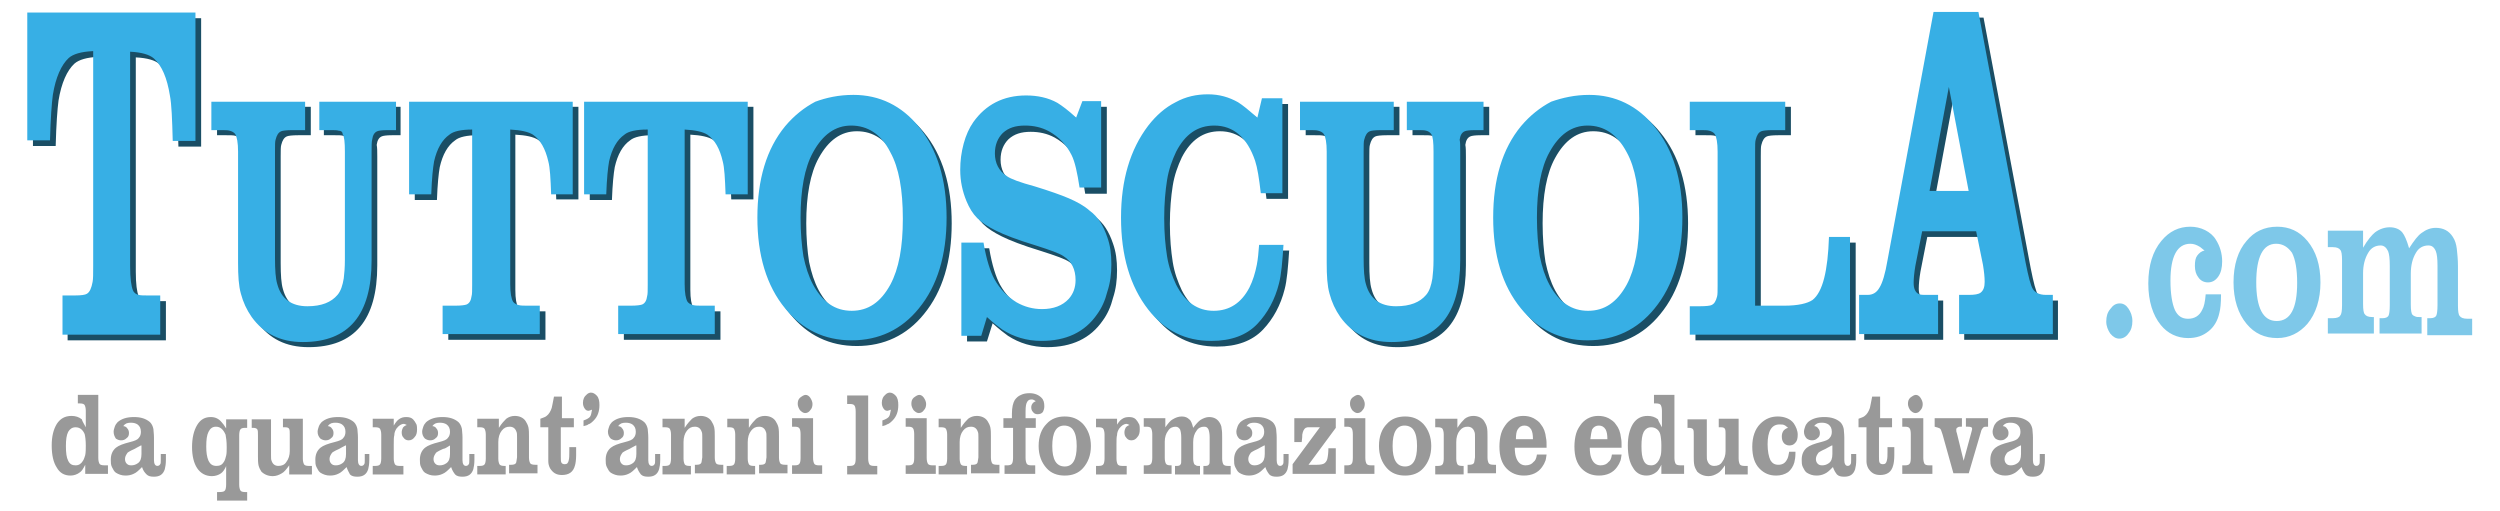
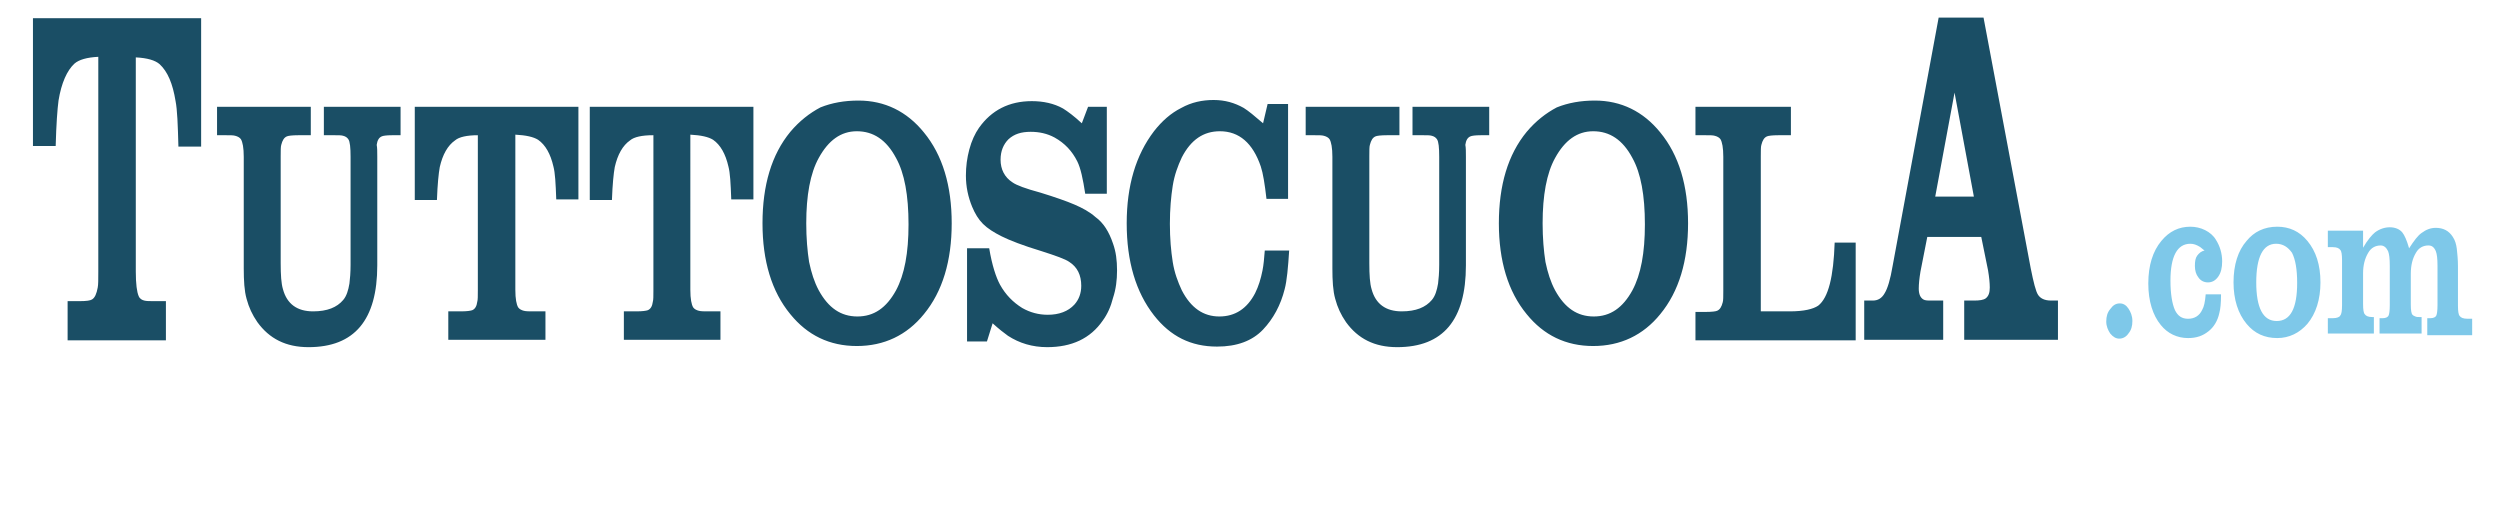
<svg xmlns="http://www.w3.org/2000/svg" id="logo-tutto-scuola" viewBox="0 0 440 90">
  <style>.st0{fill:#999999;} .st1{fill:#7EC8E9;} .st2{fill:#1A4E65;} .st3{fill:#37AFE5;}</style>
-   <path id="slogan" class="st0" d="M15.1 75.2v-2.9c0-.5-.1-.8-.2-1-.1-.2-.4-.3-.9-.3h-.3v-1.5h3.6v11.1c0 .5.1.8.2 1 .1.2.4.3.9.3h.6v1.5h-4v-1.6c-.3.6-.6 1.1-.9 1.3-.5.4-1.1.6-1.7.6-1.1 0-1.9-.5-2.4-1.4-.6-.9-.9-2.2-.9-3.9 0-1.6.3-2.8.9-3.8.6-.9 1.4-1.4 2.6-1.4.7 0 1.3.2 1.8.6.1.4.4.8.7 1.4zm-1.8 0c-.6 0-1 .3-1.3.8-.3.6-.4 1.4-.4 2.5 0 1.2.1 2 .4 2.6.3.6.7.8 1.3.8.6 0 1-.3 1.3-.8.2-.3.3-.7.4-1 .1-.5.1-1.1.1-1.7 0-.9-.1-1.6-.2-2-.3-.7-.8-1.2-1.6-1.2zm11.7 7c-.6.6-1 1-1.5 1.2-.4.2-.9.3-1.4.3-.7 0-1.2-.2-1.7-.5-.3-.2-.5-.6-.7-1-.2-.4-.2-.8-.2-1.3 0-.9.3-1.6.9-2.1.5-.4 1.3-.7 2.5-1 .8-.2 1.3-.4 1.5-.7.3-.3.4-.7.4-1.1 0-.6-.2-1-.6-1.3-.3-.2-.7-.3-1.1-.3-.3 0-.5 0-.8.1-.2.1-.4.2-.6.5.3 0 .6.2.7.4.2.2.3.5.3.8 0 .4-.1.7-.4.9-.3.3-.6.4-1 .4-.3 0-.6-.1-.9-.3-.2-.3-.4-.7-.4-1.2 0-.3.1-.6.2-.9.1-.3.3-.6.5-.8.7-.6 1.6-.9 2.9-.9 1.2 0 2.1.3 2.8.9.3.3.5.7.6 1.2 0 .3.1.8.1 1.5v4c0 .6.2 1 .6 1 .2 0 .4-.1.5-.3.1-.1.1-.4.1-.7v-1.1h.9v1c0 .8-.1 1.3-.2 1.7-.3.9-.9 1.3-1.9 1.3-.6 0-1-.1-1.3-.4-.4-.4-.6-.7-.8-1.3zm-.2-3.8c-.6.3-.9.5-1.1.6-.5.2-.8.4-1 .5-.2.1-.3.2-.4.4-.2.3-.3.6-.3.9 0 .3.1.6.3.8.2.2.4.3.8.3s.8-.1 1.2-.4c.4-.3.6-.8.6-1.6v-1.5zm15.1 3.4c-.3.8-.7 1.3-1 1.5-.4.3-1 .5-1.6.5-1.1 0-2-.5-2.6-1.4-.6-.9-.9-2.2-.9-3.7 0-1.6.3-2.9.9-3.9.6-1 1.4-1.4 2.4-1.4.8 0 1.4.3 1.9.9.2.2.5.6.8 1.1v-1.6h3.7v1.5h-.4c-.4 0-.7.1-.8.3-.1.1-.2.5-.2 1v8.7c0 .5.1.8.2 1 .1.2.4.3.8.3h.4v1.5h-5.3v-1.5h.4c.6 0 .9-.1 1-.3.1-.1.2-.5.2-1v-3.5zM38 75.1c-.6 0-1 .3-1.3.9-.3.6-.4 1.4-.4 2.6 0 1 .1 1.8.4 2.5.3.6.7.9 1.4.9.6 0 1-.2 1.3-.7.2-.3.3-.7.4-1.1.1-.4.1-.9.1-1.5 0-1-.1-1.7-.2-2.2-.4-.9-.9-1.4-1.7-1.4zm9.7-1.5v6.5c0 .5 0 .8.1 1 .2.6.6.9 1.2.9s1.1-.2 1.4-.7c.4-.5.6-1.2.6-1.9v-2.9c0-.5 0-.8-.1-1-.1-.2-.3-.3-.7-.3h-.4v-1.5h3.5v7c0 .5.1.8.2 1 .1.2.4.3.8.3h.6v1.5h-4v-1.6c-.5.7-.9 1.2-1.3 1.4-.5.3-1 .5-1.6.5-.8 0-1.5-.3-2-.8-.2-.3-.4-.7-.5-1.1-.1-.5-.1-1-.1-1.6v-3.7c0-.5 0-.8-.1-1-.1-.2-.4-.3-.7-.3h-.3v-1.5h3.4zM61 82.2c-.6.6-1 1-1.5 1.2-.4.2-.9.3-1.4.3-.7 0-1.2-.2-1.7-.5-.3-.2-.5-.6-.7-1-.2-.4-.2-.8-.2-1.3 0-.9.3-1.6.9-2.1.5-.4 1.3-.7 2.5-1 .8-.2 1.3-.4 1.5-.7.3-.3.4-.7.4-1.1 0-.6-.2-1-.6-1.3-.3-.2-.7-.3-1.1-.3-.3 0-.5 0-.8.1-.2.1-.4.2-.6.5.3 0 .6.2.7.4.2.2.3.5.3.8 0 .4-.1.7-.4.9-.3.3-.6.4-1 .4-.3 0-.6-.1-.9-.3-.3-.3-.5-.7-.5-1.2 0-.3.1-.6.2-.9.1-.3.3-.6.5-.8.7-.6 1.6-.9 2.9-.9 1.2 0 2.1.3 2.8.9.3.3.5.7.6 1.2 0 .3.1.8.1 1.5v4c0 .6.2 1 .6 1 .2 0 .4-.1.5-.3.1-.1.1-.4.1-.7v-1.1h.8v1c0 .8-.1 1.3-.2 1.7-.3.9-.9 1.3-1.9 1.3-.6 0-1-.1-1.3-.4-.2-.4-.4-.7-.6-1.3zm-.2-3.8c-.6.3-.9.5-1.1.6-.5.2-.8.4-1 .5-.2.1-.3.2-.4.4-.2.3-.3.6-.3.9 0 .3.1.6.3.8.2.2.4.3.8.3s.8-.1 1.2-.4c.4-.3.6-.8.6-1.6v-1.5zm8.5-3.5c.3-.5.6-.9.9-1.1.4-.3.8-.4 1.3-.4s.9.1 1.2.4c.2.2.4.5.6.9.1.3.1.6.1.9 0 .5-.1 1-.4 1.3-.3.4-.6.6-1.1.6-.4 0-.7-.2-.9-.5-.2-.2-.3-.5-.3-.9 0-.3.1-.6.2-.8.1-.2.4-.4.7-.5-.2-.1-.4-.2-.5-.2-.5 0-.9.3-1.3.8-.2.3-.4.7-.4 1.2-.1.3-.1.9-.1 1.6v2.5c0 .5.1.8.2 1 .1.2.4.3.8.3h.7v1.5h-5.4V82h.5c.4 0 .7-.1.8-.3.1-.1.2-.5.2-1v-4.2c0-.5-.1-.8-.2-1-.1-.2-.4-.3-.8-.3h-.5v-1.5h3.7v1.2zm10.1 7.3c-.6.6-1 1-1.5 1.2-.4.2-.9.3-1.4.3-.7 0-1.2-.2-1.7-.5-.3-.2-.5-.6-.7-1-.2-.4-.2-.8-.2-1.3 0-.9.3-1.6.9-2.1.5-.4 1.3-.7 2.5-1 .8-.2 1.3-.4 1.5-.7.3-.3.4-.7.4-1.1 0-.6-.2-1-.6-1.3-.3-.2-.7-.3-1.1-.3-.3 0-.5 0-.8.1-.2.1-.4.2-.6.5.3 0 .6.2.7.4.2.2.3.5.3.8 0 .4-.1.7-.4.9-.3.3-.6.4-1 .4-.3 0-.6-.1-.9-.3-.3-.3-.5-.7-.5-1.2 0-.3.1-.6.2-.9.1-.3.3-.6.5-.8.7-.6 1.6-.9 2.9-.9 1.2 0 2.1.3 2.8.9.3.3.5.7.6 1.2 0 .3.1.8.1 1.5v4c0 .6.2 1 .6 1 .2 0 .4-.1.5-.3.1-.1.1-.4.1-.7v-1.1h.9v1c0 .8-.1 1.3-.2 1.7-.3.9-.9 1.3-1.9 1.3-.6 0-1-.1-1.3-.4-.3-.4-.5-.7-.7-1.3zm-.2-3.8c-.6.4-1 .6-1.2.6-.5.2-.8.4-1 .5-.2.1-.3.2-.4.4-.2.3-.3.6-.3.9 0 .3.1.6.3.8.2.2.4.3.8.3s.8-.1 1.2-.4c.4-.3.6-.8.6-1.6v-1.5zm8.6-4.8v1.7c.5-.8 1-1.3 1.3-1.6.4-.3.9-.5 1.5-.5.8 0 1.5.3 1.9.9.2.3.4.7.5 1.1.1.5.1 1 .1 1.6v3.7c0 .5.1.8.2 1 .1.2.4.3.9.3h.4v1.5h-5v-1.5h.4c.4 0 .7-.1.8-.3.1-.1.1-.5.2-1V77c0-.5 0-.8-.1-1-.2-.6-.6-.9-1.2-.9s-1 .2-1.4.7c-.4.5-.6 1.2-.6 2v2.9c0 .5.1.8.2 1 .1.2.4.3.8.3h.3v1.5h-5V82h.5c.4 0 .7-.1.8-.3.1-.1.2-.5.2-1v-4.2c0-.5-.1-.8-.2-1-.1-.2-.4-.3-.8-.3H84v-1.5h3.8zm12.5 5.1h1.1v1.4c0 .8-.1 1.5-.2 1.8-.3 1.2-1.1 1.7-2.3 1.7-1 0-1.6-.4-2.1-1.2-.2-.4-.3-.8-.3-1.2v-6h-1.4v-1.5c.5-.2.9-.3 1.1-.5.4-.3.7-.8.9-1.4.1-.4.2-1 .4-2h1.4v3.8h2.1v1.6h-2.3v5.1c0 .6 0 .9.1 1.1.1.2.3.3.6.3.4 0 .6-.2.7-.7.1-.4.1-.9.1-1.5v-.8zm2.4-3.7v-1c.6-.2.9-.4 1.1-.6.2-.2.3-.7.4-1.3-.3.1-.5.2-.6.2-.3 0-.5-.1-.7-.4-.2-.3-.3-.6-.3-1 0-.6.2-1.1.7-1.5.2-.2.5-.3.7-.3.4 0 .7.2 1 .5.4.4.5 1 .5 1.7 0 1.1-.3 2-1 2.7-.3.3-.6.6-1 .7 0 .1-.4.2-.8.3zm9.4 7.2c-.6.6-1 1-1.5 1.2-.4.2-.9.3-1.4.3-.7 0-1.2-.2-1.7-.5-.3-.2-.5-.6-.7-1-.2-.4-.2-.8-.2-1.3 0-.9.3-1.6.9-2.1.5-.4 1.3-.7 2.5-1 .8-.2 1.3-.4 1.5-.7.3-.3.4-.7.4-1.1 0-.6-.2-1-.6-1.3-.3-.2-.7-.3-1.1-.3-.3 0-.5 0-.8.1-.2.1-.4.2-.6.5.3 0 .6.2.7.4.2.2.3.5.3.8 0 .4-.1.7-.4.9-.3.3-.6.4-1 .4-.3 0-.6-.1-.9-.3-.3-.3-.5-.7-.5-1.2 0-.3.1-.6.2-.9.1-.3.3-.6.5-.8.7-.6 1.6-.9 2.9-.9 1.2 0 2.1.3 2.8.9.3.3.5.7.6 1.2 0 .3.1.8.1 1.5v4c0 .6.2 1 .6 1 .2 0 .4-.1.5-.3.1-.1.1-.4.1-.7v-1.1h.9v1c0 .8-.1 1.3-.2 1.7-.3.9-.9 1.3-1.9 1.3-.6 0-1-.1-1.3-.4-.3-.4-.5-.7-.7-1.3zm-.2-3.8c-.6.3-.9.5-1.1.6-.5.2-.8.4-1 .5-.2.1-.3.2-.4.4-.2.3-.3.6-.3.9 0 .3.1.6.3.8.2.2.4.3.8.3s.8-.1 1.2-.4c.4-.3.6-.8.6-1.6v-1.5zm8.6-4.8v1.7c.5-.8 1-1.3 1.3-1.6.4-.3.9-.5 1.5-.5.8 0 1.5.3 1.9.9.2.3.4.7.5 1.1.1.5.1 1 .1 1.6v3.7c0 .5.1.8.2 1 .1.2.4.3.9.3h.4v1.5h-5v-1.5h.3c.4 0 .7-.1.8-.3.1-.1.1-.5.2-1V77c0-.5 0-.8-.1-1-.2-.6-.6-.9-1.2-.9s-1 .2-1.4.7c-.4.5-.6 1.2-.6 2v2.9c0 .5.1.8.2 1 .1.2.4.3.8.3h.3v1.5h-5V82h.5c.4 0 .7-.1.8-.3.1-.1.2-.5.2-1v-4.2c0-.5-.1-.8-.2-1-.1-.2-.4-.3-.8-.3h-.5v-1.5h3.9zm11.3 0v1.7c.5-.8 1-1.3 1.3-1.6.4-.3.9-.5 1.5-.5.8 0 1.5.3 1.9.9.2.3.4.7.5 1.1.1.5.1 1 .1 1.6v3.7c0 .5.1.8.2 1 .1.2.4.3.9.3h.4v1.5h-5v-1.5h.3c.4 0 .7-.1.8-.3.1-.1.1-.5.2-1V77c0-.5 0-.8-.1-1-.2-.6-.6-.9-1.2-.9s-1 .2-1.4.7c-.4.5-.6 1.2-.6 2v2.9c0 .5.1.8.2 1 .1.2.4.3.8.3h.3v1.5h-5V82h.5c.4 0 .7-.1.8-.3.1-.1.2-.5.2-1v-4.2c0-.5-.1-.8-.2-1-.1-.2-.4-.3-.8-.3h-.4v-1.5h3.8zm11.3 0v7c0 .5.1.8.2 1 .1.2.4.3.8.3h.6v1.5h-5.3v-1.5h.5c.4 0 .7-.1.8-.3.1-.1.2-.4.2-1v-4.2c0-.5-.1-.9-.2-1-.1-.2-.4-.3-.8-.3h-.5v-1.5h3.7zm-1.3-4.1c.3 0 .6.2.8.5.2.3.4.7.4 1.1 0 .4-.1.8-.4 1.1-.2.3-.5.5-.9.5-.3 0-.6-.2-.9-.5-.2-.3-.4-.7-.4-1.1 0-.5.1-.8.4-1.1.4-.3.7-.5 1-.5zm11 .1v11.1c0 .5.1.8.2 1 .1.2.4.3.8.3h.6v1.5h-5.3V82h.5c.4 0 .7-.1.8-.3.1-.1.2-.4.2-1v-8.3c0-.5-.1-.9-.2-1-.1-.2-.4-.3-.8-.3h-.5v-1.5h3.7zm2.5 5.4v-1c.6-.2.9-.4 1.1-.6.2-.2.3-.7.4-1.3-.3.1-.5.2-.6.2-.3 0-.5-.1-.7-.4-.2-.3-.3-.6-.3-1 0-.6.2-1.1.7-1.5.2-.2.5-.3.7-.3.4 0 .7.2 1 .5.4.4.5 1 .5 1.7 0 1.1-.3 2-1 2.7-.3.3-.6.6-1 .7-.1.1-.4.2-.8.3zm7.8-1.4v7c0 .5.1.8.2 1 .1.2.4.3.8.3h.6v1.5h-5.3v-1.5h.5c.4 0 .7-.1.8-.3.1-.1.2-.4.2-1v-4.2c0-.5-.1-.9-.2-1-.1-.2-.4-.3-.8-.3h-.5v-1.5h3.7zm-1.3-4.1c.3 0 .6.2.8.5.2.3.4.7.4 1.1 0 .4-.1.8-.4 1.1-.2.3-.5.5-.9.5-.3 0-.6-.2-.9-.5-.2-.3-.4-.7-.4-1.1 0-.5.1-.8.4-1.1.4-.3.7-.5 1-.5zm7.3 4.1v1.7c.5-.8 1-1.3 1.3-1.6.4-.3.9-.5 1.5-.5.8 0 1.5.3 1.9.9.2.3.4.7.5 1.1.1.5.1 1 .1 1.6v3.7c0 .5.1.8.2 1 .1.2.4.3.9.3h.4v1.5h-5v-1.5h.3c.4 0 .7-.1.8-.3.1-.1.1-.5.2-1V77c0-.5 0-.8-.1-1-.2-.6-.6-.9-1.2-.9s-1 .2-1.4.7c-.4.5-.6 1.2-.6 2v2.9c0 .5.1.8.2 1 .1.2.4.3.8.3h.3v1.5h-5V82h.5c.4 0 .7-.1.8-.3.1-.1.2-.5.2-1v-4.2c0-.5-.1-.8-.2-1-.1-.2-.4-.3-.8-.3h-.5v-1.5h3.9zm9 1.7h-1.5v-1.7h1.5v-.8c0-1.1.2-1.9.5-2.4.3-.4.6-.7 1.1-.9.4-.2.9-.3 1.5-.3.9 0 1.6.3 2.1.8.4.4.5.9.5 1.5 0 .4-.1.7-.2.9-.2.4-.6.5-1 .5-.3 0-.6-.1-.8-.4-.2-.2-.3-.5-.3-.8 0-.5.3-.9.8-1.1-.3-.2-.5-.3-.7-.3-.4 0-.6.1-.8.4-.2.3-.3.8-.3 1.7v1.2h1.8v1.7h-1.8v5.3c0 .5.1.8.2 1 .1.2.4.3.8.3h.7v1.5h-5.4v-1.5h.5c.4 0 .7-.1.8-.3.1-.1.2-.5.2-1v-5.3zm9.3-2c1.3 0 2.3.4 3.2 1.3.9 1 1.4 2.3 1.4 3.9s-.5 2.9-1.4 3.9c-.8.9-1.9 1.3-3.2 1.3-1.3 0-2.4-.4-3.2-1.3-.9-1-1.4-2.3-1.4-3.9 0-1.7.5-3 1.4-3.9.8-.9 1.9-1.3 3.2-1.3zm-.1 1.6c-1.4 0-2.1 1.2-2.1 3.6 0 2.4.7 3.6 2.2 3.6 1.4 0 2.1-1.2 2.1-3.6 0-1.3-.2-2.2-.6-2.8-.3-.5-.9-.8-1.6-.8zm9.2 0c.3-.5.6-.9.9-1.1.4-.3.8-.4 1.3-.4s.9.1 1.2.4c.2.2.4.5.6.9.1.3.1.6.1.9 0 .5-.1 1-.4 1.3-.3.4-.6.6-1.1.6-.4 0-.7-.2-.9-.5-.2-.2-.3-.5-.3-.9 0-.3.1-.6.2-.8.1-.2.4-.4.7-.5-.2-.1-.4-.2-.5-.2-.5 0-.9.3-1.3.8-.2.3-.4.7-.4 1.2-.1.3-.1.9-.1 1.6v2.5c0 .5.1.8.2 1 .1.2.4.3.8.3h.8v1.5h-5.4V82h.5c.4 0 .7-.1.8-.3.1-.1.2-.5.2-1v-4.2c0-.5-.1-.8-.2-1-.1-.2-.4-.3-.8-.3h-.5v-1.5h3.7v1.2zm8.6-1.3v1.6c.5-.7.9-1.2 1.3-1.4.5-.3 1-.5 1.6-.5.6 0 1 .2 1.3.5.3.2.5.7.7 1.5.5-.7 1-1.2 1.3-1.4.5-.3 1-.5 1.5-.5.8 0 1.4.3 1.8.9.2.3.4.7.4 1.1.1.5.1 1 .1 1.6v3.7c0 .5.1.8.2 1 .1.2.4.3.8.3h.5v1.5h-4.8V82h.4c.3 0 .5-.1.6-.3.1-.1.1-.4.1-1V77c0-.7-.1-1.1-.2-1.4-.2-.4-.4-.5-.8-.5-.5 0-1 .2-1.3.7-.4.5-.6 1.2-.6 2v2.9c0 .5.1.8.2 1 .1.1.1.1.3.2.1.1.3.1.4.1h.3v1.5h-4.4V82h.4c.3 0 .5-.1.6-.3.1-.1.1-.4.1-1V77c0-.7-.1-1.1-.2-1.4-.2-.3-.4-.5-.8-.5-.5 0-1 .2-1.3.7-.4.5-.6 1.2-.6 1.9v2.9c0 .5.1.8.2 1 .1.2.4.3.8.3h.2v1.5h-4.9v-1.5h.5c.4 0 .7-.1.8-.3.1-.1.2-.5.2-1v-4.2c0-.5-.1-.8-.2-1-.1-.2-.4-.3-.8-.3h-.5v-1.5h3.8zm17.6 8.6c-.6.6-1 1-1.5 1.2-.4.2-.9.3-1.4.3-.7 0-1.2-.2-1.7-.5-.3-.2-.5-.6-.7-1-.2-.4-.2-.8-.2-1.3 0-.9.3-1.6.9-2.1.5-.4 1.3-.7 2.5-1 .8-.2 1.3-.4 1.5-.7.3-.3.4-.7.4-1.1 0-.6-.2-1-.6-1.3-.3-.2-.7-.3-1.1-.3-.3 0-.5 0-.8.1-.2.1-.4.2-.6.5.3 0 .6.2.7.4.2.2.3.5.3.8 0 .4-.1.7-.4.9-.3.3-.6.4-1 .4-.3 0-.6-.1-.9-.3-.3-.3-.5-.7-.5-1.2 0-.3.1-.6.2-.9.1-.3.3-.6.5-.8.7-.6 1.6-.9 2.9-.9 1.2 0 2.1.3 2.8.9.3.3.5.7.6 1.2 0 .3.1.8.1 1.5v4c0 .6.2 1 .6 1 .2 0 .4-.1.5-.3.1-.1.1-.4.1-.7v-1.1h.9v1c0 .8-.1 1.3-.2 1.7-.3.9-.9 1.3-1.9 1.3-.6 0-1-.1-1.3-.4-.3-.4-.5-.7-.7-1.3zm-.2-3.8c-.6.3-.9.5-1.1.6-.5.2-.8.4-1 .5-.2.1-.3.2-.4.4-.2.3-.3.6-.3.9 0 .3.1.6.3.8.2.2.4.3.8.3s.8-.1 1.2-.4c.4-.3.6-.8.6-1.6v-1.5zm5 5v-1.7l4.8-6.5h-2.1c-.2 0-.3.1-.4.1-.3.2-.5.6-.6 1.2 0 .2 0 .6-.1 1.3h-1.3v-4.2h7.3v1.7l-4.8 6.5h1.5c.6 0 1-.1 1.2-.2s.5-.4.6-.8c.1-.4.2-1.1.2-1.9h1.3v4.5h-7.6zm12.8-9.8v7c0 .5.1.8.2 1 .1.2.4.3.8.3h.6v1.5h-5.3v-1.5h.5c.4 0 .7-.1.8-.3.1-.1.2-.4.2-1v-4.2c0-.5-.1-.9-.2-1-.1-.2-.4-.3-.8-.3h-.5v-1.5h3.7zm-1.3-4.1c.3 0 .6.2.8.5.2.3.4.7.4 1.1 0 .4-.1.8-.4 1.1-.2.3-.5.5-.9.5-.3 0-.6-.2-.9-.5-.2-.3-.4-.7-.4-1.1 0-.5.1-.8.4-1.1.4-.3.7-.5 1-.5zm8.3 3.8c1.3 0 2.3.4 3.2 1.3.9 1 1.4 2.3 1.4 3.9s-.5 2.9-1.4 3.9c-.8.9-1.9 1.3-3.2 1.3-1.3 0-2.4-.4-3.2-1.3-.9-1-1.4-2.3-1.4-3.9 0-1.7.5-3 1.4-3.9.8-.9 1.9-1.3 3.2-1.3zm-.1 1.6c-1.4 0-2.1 1.2-2.1 3.6 0 2.4.7 3.6 2.2 3.6 1.4 0 2.1-1.2 2.1-3.6 0-1.3-.2-2.2-.6-2.8-.3-.5-.9-.8-1.6-.8zm9.3-1.3v1.7c.5-.8 1-1.3 1.3-1.6.4-.3.9-.5 1.5-.5.8 0 1.5.3 1.9.9.2.3.4.7.5 1.1.1.5.1 1 .1 1.6v3.7c0 .5.1.8.2 1 .1.2.4.3.9.3h.4v1.5h-5v-1.5h.3c.4 0 .7-.1.8-.3.1-.1.1-.5.2-1V77c0-.5 0-.8-.1-1-.2-.6-.6-.9-1.2-.9s-1 .2-1.4.7c-.4.5-.6 1.2-.6 2v2.9c0 .5.1.8.2 1 .1.2.4.3.8.3h.3v1.5h-5V82h.5c.4 0 .7-.1.8-.3.1-.1.2-.5.2-1v-4.2c0-.5-.1-.8-.2-1-.1-.2-.4-.3-.8-.3h-.5v-1.5h3.9zm14 6.4h1.7c-.1.5-.1 1-.3 1.3-.1.3-.3.6-.5.9-.7 1-1.8 1.5-3.2 1.5-1.2 0-2.2-.4-3-1.2-.9-.9-1.3-2.2-1.3-3.9 0-.8.1-1.6.3-2.3.2-.7.6-1.3 1-1.8.8-.9 1.8-1.3 2.9-1.3.6 0 1.2.1 1.8.4.5.3 1 .6 1.3 1.1.5.6.8 1.4.9 2.4.1.4.1.9.1 1.7h-5.6c0 .7.1 1.3.2 1.6.3 1 .9 1.5 1.7 1.5.6 0 1.1-.2 1.4-.6.3-.2.5-.6.6-1.3zm-3.7-2.7h3c0-.8-.1-1.3-.3-1.7-.3-.5-.7-.7-1.2-.7s-.9.2-1.2.7c-.2.3-.3.9-.3 1.7zm16.9 2.7h1.7c-.1.5-.1 1-.3 1.3-.1.3-.3.6-.5.9-.7 1-1.8 1.5-3.2 1.5-1.2 0-2.2-.4-3-1.2-.9-.9-1.3-2.2-1.3-3.9 0-.8.1-1.6.3-2.3.2-.7.6-1.3 1-1.8.8-.9 1.8-1.3 2.9-1.3.6 0 1.2.1 1.8.4.5.3 1 .6 1.3 1.1.5.6.8 1.4.9 2.4.1.4.1.9.1 1.7h-5.6c0 .7.1 1.3.2 1.6.3 1 .9 1.5 1.7 1.5.6 0 1.1-.2 1.4-.6.3-.2.5-.6.6-1.3zm-3.8-2.7h3c0-.8-.1-1.3-.3-1.7-.3-.5-.7-.7-1.2-.7s-.9.2-1.2.7c-.1.3-.2.9-.3 1.7zm12.6-2.1v-2.9c0-.5-.1-.8-.2-1-.1-.2-.4-.3-.9-.3h-.3v-1.5h3.6v11.1c0 .5.1.8.2 1 .1.2.4.3.9.3h.6v1.5h-4v-1.6c-.3.6-.6 1.1-.9 1.3-.5.4-1.1.6-1.7.6-1.1 0-1.9-.5-2.4-1.4-.6-.9-.9-2.2-.9-3.9 0-1.6.3-2.8.9-3.8.6-.9 1.4-1.4 2.6-1.4.7 0 1.3.2 1.8.6.1.4.4.8.7 1.4zm-1.9 0c-.6 0-1 .3-1.3.8-.3.6-.4 1.4-.4 2.5 0 1.2.1 2 .4 2.6.3.6.7.8 1.3.8.6 0 1-.3 1.3-.8.2-.3.3-.7.4-1 .1-.5.1-1.1.1-1.7 0-.9-.1-1.6-.2-2-.2-.7-.8-1.2-1.6-1.2zm9.8-1.6v6.5c0 .5 0 .8.1 1 .2.6.6.9 1.2.9s1.1-.2 1.4-.7c.4-.5.6-1.2.6-1.9v-2.9c0-.5 0-.8-.1-1-.1-.2-.3-.3-.7-.3h-.4v-1.5h3.5v7c0 .5.1.8.2 1 .1.2.4.3.8.3h.6v1.5h-4v-1.6c-.5.7-.9 1.2-1.3 1.4-.5.3-1 .5-1.6.5-.8 0-1.5-.3-2-.8-.2-.3-.4-.7-.5-1.1-.1-.5-.1-1-.1-1.6v-3.7c0-.5 0-.8-.1-1-.1-.2-.4-.3-.7-.3h-.3v-1.5h3.4zm15.6 6.1c0 .8-.1 1.3-.2 1.7-.2.7-.6 1.3-1.1 1.7-.6.4-1.3.6-2.1.6-1.2 0-2.1-.4-2.9-1.2-.9-.9-1.3-2.2-1.3-3.9 0-1.7.5-3.1 1.4-4 .9-.9 1.9-1.3 3.1-1.3.6 0 1.1.1 1.6.3.5.2.9.5 1.2.9.4.6.7 1.3.7 2 0 .6-.1 1.1-.4 1.4-.3.4-.7.5-1.1.5-.4 0-.8-.2-1-.5-.2-.3-.3-.6-.3-1.1 0-.4.1-.7.3-1 .2-.2.4-.4.8-.5-.2-.2-.4-.3-.5-.4-.3-.2-.6-.2-1-.2-1.4 0-2.1 1.2-2.1 3.5 0 1.2.2 2.2.5 2.8.3.5.7.8 1.4.8s1.2-.3 1.5-.9c.2-.3.3-.8.4-1.4h1.1zm6.6 2.5c-.6.6-1 1-1.5 1.2-.4.2-.9.3-1.4.3-.7 0-1.2-.2-1.7-.5-.3-.2-.5-.6-.7-1-.2-.4-.2-.8-.2-1.3 0-.9.3-1.6.9-2.1.5-.4 1.3-.7 2.5-1 .8-.2 1.3-.4 1.5-.7.3-.3.4-.7.4-1.1 0-.6-.2-1-.6-1.3-.3-.2-.7-.3-1.1-.3-.3 0-.5 0-.8.1-.2.1-.4.2-.6.5.3 0 .6.2.7.4.2.2.3.5.3.8 0 .4-.1.7-.4.9-.3.3-.6.4-1 .4-.3 0-.6-.1-.9-.3-.3-.3-.5-.7-.5-1.2 0-.3.1-.6.2-.9.1-.3.3-.6.5-.8.7-.6 1.6-.9 2.9-.9 1.2 0 2.1.3 2.8.9.3.3.5.7.6 1.2 0 .3.1.8.1 1.5v4c0 .6.2 1 .6 1 .2 0 .4-.1.5-.3.1-.1.1-.4.1-.7v-1.1h.9v1c0 .8-.1 1.3-.2 1.7-.3.9-.9 1.3-1.9 1.3-.6 0-1-.1-1.3-.4-.3-.4-.5-.7-.7-1.3zm-.2-3.8c-.6.3-.9.5-1.1.6-.5.2-.8.4-1 .5-.2.1-.3.2-.4.4-.2.3-.3.6-.3.9 0 .3.1.6.3.8.2.2.4.3.8.3s.8-.1 1.2-.4c.4-.3.6-.8.6-1.6v-1.5zm9.9.3h1.1v1.4c0 .8-.1 1.5-.2 1.8-.3 1.2-1.1 1.7-2.3 1.7-1 0-1.6-.4-2.1-1.2-.2-.4-.3-.8-.3-1.2v-6h-1.4v-1.5c.5-.2.9-.3 1.1-.5.4-.3.7-.8.9-1.4.1-.4.2-1 .4-2h1.4v3.8h2.1v1.6h-2.3v5.1c0 .6 0 .9.1 1.1.1.2.3.3.6.3.4 0 .6-.2.7-.7.1-.4.1-.9.1-1.5v-.8zm6.2-5.1v7c0 .5.1.8.2 1 .1.2.4.3.8.3h.6v1.5h-5.3v-1.5h.5c.4 0 .7-.1.8-.3.1-.1.2-.4.2-1v-4.2c0-.5-.1-.9-.2-1-.1-.2-.4-.3-.8-.3h-.5v-1.5h3.7zm-1.3-4.1c.3 0 .6.2.8.5.2.3.4.7.4 1.1 0 .4-.1.8-.4 1.1-.2.3-.5.5-.9.5-.3 0-.6-.2-.9-.5-.2-.3-.4-.7-.4-1.1 0-.5.1-.8.4-1.1.4-.3.7-.5 1-.5zm8.4 11.6l1.3-4.8c.1-.4.2-.7.2-.8 0-.3-.2-.4-.7-.4h-.4v-1.5h3.9v1.5c-.4 0-.7 0-.8.1-.1.1-.3.3-.4.6 0 .1-.1.3-.2.7l-2 6.8h-2.7l-1.9-6.8c-.2-.6-.3-1-.5-1.1-.2-.1-.5-.2-.9-.3v-1.5h4.8v1.5h-.2c-.2 0-.4 0-.5.1-.2.1-.3.2-.3.4s0 .4.1.6l1.2 4.9zm10.2 1.1c-.6.6-1 1-1.5 1.2-.4.2-.9.3-1.4.3-.7 0-1.2-.2-1.7-.5-.3-.2-.5-.6-.7-1-.2-.4-.2-.8-.2-1.3 0-.9.3-1.6.9-2.1.5-.4 1.3-.7 2.5-1 .8-.2 1.3-.4 1.5-.7.3-.3.4-.7.4-1.1 0-.6-.2-1-.6-1.3-.3-.2-.7-.3-1.1-.3-.3 0-.5 0-.8.1-.2.1-.4.2-.6.5.3 0 .6.2.7.4.2.2.3.5.3.8 0 .4-.1.7-.4.9-.3.3-.6.4-1 .4-.3 0-.6-.1-.9-.3-.3-.3-.5-.7-.5-1.2 0-.3.1-.6.2-.9.1-.3.3-.6.5-.8.7-.6 1.6-.9 2.9-.9 1.2 0 2.1.3 2.8.9.3.3.5.7.6 1.2 0 .3.1.8.1 1.5v4c0 .6.2 1 .6 1 .2 0 .4-.1.5-.3.1-.1.1-.4.1-.7v-1.1h.9v1c0 .8-.1 1.3-.2 1.7-.3.9-.9 1.3-1.9 1.3-.6 0-1-.1-1.3-.4-.3-.4-.5-.7-.7-1.3zm-.2-3.8c-.6.3-.9.5-1.1.6-.5.2-.8.4-1 .5-.2.1-.3.2-.4.4-.2.3-.3.6-.3.9 0 .3.1.6.3.8.2.2.4.3.8.3s.8-.1 1.2-.4c.4-.3.6-.8.6-1.6v-1.5z" />
  <path id="_x2E_com" class="st1" d="M373.1 53.4c.6 0 1.1.3 1.5.9.4.6.7 1.3.7 2.2 0 .9-.2 1.6-.7 2.2-.4.6-1 .9-1.6.9-.6 0-1.1-.3-1.6-.9-.4-.6-.7-1.3-.7-2.1 0-.9.2-1.6.7-2.2.5-.7 1-1 1.7-1zm17.8-1.5c0 1.4-.1 2.5-.3 3.2-.3 1.4-1 2.5-1.9 3.2-1 .8-2.1 1.2-3.6 1.2-1.9 0-3.6-.8-4.8-2.3-1.4-1.7-2.2-4.2-2.2-7.3 0-3.2.8-5.7 2.3-7.5 1.4-1.7 3.1-2.5 5.1-2.5.9 0 1.8.2 2.6.6.8.4 1.5 1 1.9 1.7.7 1.1 1.1 2.4 1.1 3.8 0 1.1-.2 2-.7 2.7-.5.7-1.1 1-1.8 1s-1.3-.3-1.7-.9c-.4-.5-.6-1.2-.6-2s.1-1.4.4-1.8c.3-.4.7-.8 1.3-.9-.4-.3-.7-.6-.9-.7-.5-.3-1-.5-1.6-.5-2.3 0-3.5 2.2-3.5 6.5 0 2.3.3 4.1.8 5.2.5 1 1.2 1.5 2.3 1.5 1.1 0 2-.5 2.5-1.6.3-.5.5-1.4.6-2.7h2.7zm9.9-12c2.1 0 3.9.8 5.3 2.5 1.5 1.8 2.3 4.2 2.3 7.3 0 3-.8 5.5-2.3 7.3-1.4 1.6-3.2 2.5-5.3 2.5-2.2 0-4-.8-5.4-2.5-1.5-1.8-2.3-4.3-2.3-7.3 0-3.1.8-5.6 2.3-7.3 1.3-1.6 3.1-2.5 5.4-2.5zm-.2 3c-2.3 0-3.5 2.3-3.5 6.8s1.2 6.8 3.6 6.8c2.4 0 3.6-2.2 3.6-6.7 0-2.4-.3-4.1-.9-5.3-.7-1-1.6-1.6-2.8-1.6zm15.3-2.3v3c.8-1.4 1.6-2.3 2.1-2.7.8-.6 1.7-.9 2.6-.9.9 0 1.7.3 2.2.9.4.5.8 1.4 1.2 2.8.9-1.4 1.6-2.3 2.2-2.7.8-.6 1.6-.9 2.5-.9 1.3 0 2.3.5 3 1.6.4.6.6 1.3.7 2.1.1.9.2 1.9.2 3.1v6.9c0 1 .1 1.6.3 1.8.2.3.6.5 1.4.5h.8V59h-7.9v-3h.6c.5 0 .9-.2 1-.5.1-.2.2-.8.2-1.8v-6.9c0-1.3-.1-2.1-.3-2.6-.3-.7-.7-1-1.3-1-.9 0-1.7.4-2.2 1.3-.6 1-.9 2.2-.9 3.7v5.4c0 1 .1 1.6.3 1.8.1.1.2.2.5.3.2.1.5.1.7.1h.4v2.9h-7.4V56h.6c.5 0 .9-.2 1-.5.1-.2.2-.8.2-1.8v-6.9c0-1.3-.1-2.1-.3-2.6-.3-.6-.7-1-1.3-1-.9 0-1.7.4-2.2 1.3-.6 1-.9 2.2-.9 3.6v5.4c0 1 .1 1.6.3 1.8.2.3.6.5 1.3.5h.3v2.9h-8.1V56h.9c.7 0 1.2-.2 1.3-.5.2-.2.3-.8.3-1.8v-7.9c0-1-.1-1.6-.3-1.8-.2-.3-.6-.5-1.3-.5h-.9v-2.9h6.2z" />
  <path class="st2" d="M17.3 10c-2 .1-3.4.5-4.2 1.2-1.3 1.2-2.3 3.4-2.8 6.5-.2 1.5-.4 4.2-.5 8h-4V3.2h29.6v22.6h-4c-.1-3.8-.2-6.5-.5-8-.5-3.1-1.4-5.2-2.8-6.5-.8-.7-2.2-1.1-4.2-1.2v37.7c0 2.2.2 3.6.5 4.3.2.5.6.7 1 .8.4.1.9.1 1.6.1h2.2v6.9H11.9V53h2.2c1.1 0 1.8-.1 2.1-.3.5-.3.8-1 1-2.1.1-.5.1-1.4.1-2.8V10zm49.1 17.6v19.1c0 9.6-4 14.4-12.1 14.4-4 0-6.9-1.5-9-4.4-.9-1.3-1.5-2.6-1.9-4.1-.4-1.4-.5-3.2-.5-5.4V27.6c0-1.6-.2-2.6-.5-3.1-.2-.3-.6-.5-1-.6-.3-.1-.9-.1-1.6-.1h-1.6v-5h16.5v5h-2.2c-1.1 0-1.8.1-2 .2-.5.2-.8.7-1 1.5-.1.3-.1 1-.1 2v18.8c0 2.1.1 3.6.4 4.6.7 2.6 2.5 3.9 5.3 3.9 2.5 0 4.2-.7 5.3-2 .6-.7.9-1.7 1.1-2.9.1-.8.2-1.9.2-3.3v-19c0-1.6-.1-2.7-.4-3.1-.2-.3-.5-.5-.9-.6-.3-.1-.8-.1-1.4-.1h-2v-5h13.5v5H69c-1 0-1.6.1-1.8.2-.5.2-.8.7-.9 1.5.1.5.1 1.2.1 2.1zm17.7-3.8c-1.9 0-3.3.3-4 .9-1.3.9-2.2 2.5-2.7 4.7-.2 1.1-.4 3-.5 5.8H73V18.8h28.8v16.3h-3.9c-.1-2.8-.2-4.7-.5-5.8-.5-2.2-1.4-3.8-2.7-4.7-.8-.5-2.1-.8-4-.9V51c0 1.6.2 2.6.5 3.1.2.3.6.5 1 .6.4.1.9.1 1.6.1H96v5H78.9v-5h2.2c1.1 0 1.7-.1 2-.2.5-.2.8-.7.9-1.5.1-.3.1-1 .1-2V23.8zm30.8 0c-1.9 0-3.3.3-4 .9-1.3.9-2.2 2.5-2.7 4.7-.2 1.1-.4 3-.5 5.8h-3.9V18.8h28.8v16.3h-3.9c-.1-2.8-.2-4.7-.5-5.8-.5-2.2-1.4-3.8-2.7-4.7-.8-.5-2.1-.8-4-.9V51c0 1.6.2 2.6.5 3.1.2.3.6.5 1 .6.4.1.9.1 1.6.1h2.2v5h-17v-5h2.2c1.1 0 1.7-.1 2-.2.5-.2.8-.7.9-1.5.1-.3.1-1 .1-2V23.8zm36.2-6.1c4.6 0 8.5 1.9 11.5 5.6 3.3 4 4.9 9.4 4.9 16s-1.6 12-4.9 16c-3 3.7-7 5.6-11.8 5.6-4.8 0-8.7-1.9-11.7-5.6-3.3-4-4.9-9.4-4.9-16 0-6.7 1.6-12.1 4.9-16.1 1.6-1.9 3.4-3.3 5.3-4.3 2-.8 4.2-1.2 6.7-1.2zm-.3 5.4c-2.8 0-5 1.6-6.7 4.7-1.5 2.7-2.2 6.6-2.2 11.5 0 2.6.2 4.9.5 6.8.4 1.9.9 3.5 1.7 5 1.7 3.1 3.9 4.6 6.8 4.6s5.1-1.5 6.8-4.6c1.5-2.8 2.2-6.6 2.2-11.6 0-5.1-.7-9-2.2-11.7-1.7-3.2-4-4.7-6.9-4.7zm22.9 37h-3.5V43.7h3.9c.5 3 1.2 5.1 1.9 6.4 1 1.8 2.3 3.1 3.9 4.1 1.4.8 2.9 1.2 4.5 1.2 2 0 3.6-.6 4.7-1.8.8-.9 1.2-2 1.2-3.3 0-1.9-.7-3.3-2.1-4.2-.7-.5-2.4-1.1-4.9-1.9-3.3-1-5.6-1.9-7-2.6-1.4-.7-2.5-1.4-3.3-2.2-.8-.8-1.4-1.8-1.9-3-.7-1.7-1.1-3.5-1.1-5.5 0-1.6.2-3.1.6-4.6.4-1.5 1-2.8 1.7-3.8 2.2-3.1 5.3-4.7 9.3-4.7 2 0 3.9.4 5.5 1.3.8.5 1.9 1.3 3.3 2.6l1.1-2.9h3.3v15.3H191c-.4-2.6-.8-4.5-1.4-5.7-.9-1.8-2.2-3.2-4-4.2-1.3-.7-2.7-1-4.2-1-1.7 0-2.9.4-3.9 1.3-.9.9-1.4 2.1-1.4 3.6 0 1.7.7 3.1 2.1 4 .7.5 2.3 1.1 4.9 1.8 2.6.8 4.6 1.5 6 2.1 1.4.6 2.7 1.3 3.7 2.2 1.4 1 2.4 2.6 3.1 4.7.5 1.4.7 2.9.7 4.7 0 1.7-.2 3.3-.7 4.8-.4 1.6-1 2.9-1.8 4-2.2 3.2-5.5 4.7-9.8 4.7-2.6 0-4.9-.7-6.9-2-.7-.5-1.6-1.2-2.7-2.2l-1 3.2zM226.9 44c-.2 3.1-.4 5.4-.8 6.9-.7 2.8-2 5.2-3.8 7.1-1.9 2-4.6 3-8.1 3-4.6 0-8.2-1.8-11.1-5.5-3.2-4.1-4.8-9.5-4.8-16.2 0-6.6 1.6-12 4.8-16.2 1.4-1.8 3-3.2 4.8-4.1 1.8-1 3.7-1.4 5.7-1.4s3.7.5 5.3 1.4c.8.5 1.9 1.4 3.4 2.7l.8-3.4h3.6V35h-3.8c-.3-2.6-.6-4.5-1-5.7-1.4-4.1-3.8-6.2-7.2-6.2-2.9 0-5.1 1.5-6.7 4.6-.7 1.5-1.3 3.1-1.6 5-.3 1.9-.5 4.1-.5 6.7 0 2.6.2 4.8.5 6.7.3 1.9.9 3.5 1.6 5 1.6 3.1 3.8 4.6 6.6 4.6s4.9-1.4 6.3-4.1c.6-1.2 1-2.5 1.3-4 .2-1 .3-2.2.4-3.5h4.3zM258 27.6v19.1c0 9.6-4 14.4-12.1 14.4-4 0-6.9-1.5-9-4.4-.9-1.3-1.5-2.6-1.9-4.1-.4-1.4-.5-3.2-.5-5.4V27.6c0-1.6-.2-2.6-.5-3.1-.2-.3-.6-.5-1-.6-.3-.1-.9-.1-1.6-.1h-1.6v-5h16.5v5h-2.2c-1.1 0-1.8.1-2 .2-.5.2-.8.7-1 1.5-.1.3-.1 1-.1 2v18.8c0 2.1.1 3.6.4 4.6.7 2.6 2.5 3.9 5.3 3.9 2.5 0 4.2-.7 5.3-2 .6-.7.9-1.7 1.1-2.9.1-.8.2-1.9.2-3.3v-19c0-1.6-.1-2.7-.4-3.1-.2-.3-.5-.5-.9-.6-.3-.1-.8-.1-1.4-.1h-2v-5h13.5v5h-1.5c-1 0-1.6.1-1.8.2-.5.2-.8.7-.9 1.5.1.5.1 1.2.1 2.1zm22.7-9.9c4.6 0 8.5 1.9 11.5 5.6 3.3 4 4.9 9.4 4.9 16s-1.6 12-4.9 16c-3 3.7-7 5.6-11.8 5.6-4.8 0-8.7-1.9-11.7-5.6-3.3-4-4.9-9.4-4.9-16 0-6.7 1.6-12.1 4.9-16.1 1.6-1.9 3.4-3.3 5.3-4.3 2-.8 4.2-1.2 6.7-1.2zm-.3 5.4c-2.8 0-5 1.6-6.7 4.7-1.5 2.7-2.2 6.6-2.2 11.5 0 2.6.2 4.9.5 6.8.4 1.9.9 3.5 1.7 5 1.7 3.1 3.9 4.6 6.8 4.6s5.1-1.5 6.8-4.6c1.5-2.8 2.2-6.6 2.2-11.6 0-5.1-.7-9-2.2-11.7-1.7-3.2-4-4.7-6.9-4.7zm29.5 31.7h5.1c2.5 0 4.1-.4 5-1 1.8-1.4 2.7-5.1 2.9-11.1h3.7v17.2h-28.2v-5h1.8c1.1 0 1.8-.1 2-.2.5-.2.8-.7 1-1.5.1-.3.1-1 .1-2V27.6c0-1.6-.2-2.6-.5-3.1-.2-.3-.6-.5-1-.6-.3-.1-.9-.1-1.6-.1h-1.8v-5h16.8v5H313c-1.1 0-1.8.1-2 .2-.5.2-.8.7-1 1.5-.1.3-.1 1-.1 2v27.3zm52.3-1.9v6.9h-16.5v-6.9h1.7c1 0 1.7-.1 2.1-.4.5-.4.7-1 .7-1.9 0-.8-.1-1.8-.3-3l-1.2-5.9h-9.5l-1.2 6.1c-.2 1.2-.3 2.2-.3 3 0 1 .3 1.6.8 1.9.3.2.8.2 1.5.2h2v6.9h-13.9v-6.9h1.5c.9 0 1.6-.4 2.1-1.3.5-.8 1-2.4 1.4-4.8l8.1-43.7h7.9l8.3 44.1c.5 2.5.9 4.1 1.3 4.7.4.6 1.1 1 2.3 1h1.2zm-14.8-18.3L344 16.3l-3.4 18.3h6.8z" id="TuttoscuolA-ombra" />
-   <path id="TuttoscuolA" class="st3" d="M16.3 9c-2 .1-3.4.5-4.2 1.2-1.3 1.2-2.3 3.4-2.8 6.5-.2 1.5-.4 4.2-.5 8h-4V2.2h29.6v22.6h-4c-.1-3.8-.2-6.5-.5-8-.5-3.1-1.4-5.2-2.8-6.5-.8-.7-2.2-1.1-4.2-1.2v37.7c0 2.2.2 3.6.5 4.3.2.5.6.7 1 .8.4.1.9.1 1.6.1h2.2v6.9H11V52h2.2c1.1 0 1.8-.1 2.1-.3.5-.3.8-1 1-2.1.1-.5.1-1.4.1-2.8V9zm49.1 17.7v19.1c0 9.6-4 14.4-12.1 14.4-4 0-6.9-1.5-9-4.4-.9-1.3-1.5-2.6-1.9-4.1-.4-1.4-.5-3.2-.5-5.4V26.7c0-1.6-.2-2.6-.5-3.1-.2-.3-.6-.5-1-.6-.3-.1-.9-.1-1.6-.1h-1.6v-5h16.5v5h-2.2c-1.1 0-1.8.1-2 .2-.5.2-.8.7-1 1.5-.1.3-.1 1-.1 2v18.8c0 2.1.1 3.6.4 4.6.7 2.6 2.5 3.9 5.3 3.9 2.5 0 4.2-.7 5.3-2 .6-.7.9-1.7 1.1-2.9.1-.8.2-1.9.2-3.3v-19c0-1.6-.1-2.7-.4-3.1 0-.4-.3-.6-.7-.6-.3-.1-.8-.1-1.4-.1h-2v-5h13.5v5h-1.5c-1 0-1.6.1-1.8.2-.5.2-.8.7-.9 1.5-.1.4-.1 1.1-.1 2.1zm17.7-3.9c-1.9 0-3.3.3-4 .9-1.3.9-2.2 2.5-2.7 4.7-.2 1.1-.4 3-.5 5.8H72V17.9h28.8v16.3H97c-.1-2.8-.2-4.7-.5-5.8-.5-2.2-1.4-3.8-2.7-4.7-.8-.5-2.1-.8-4-.9V50c0 1.6.2 2.6.5 3.1.2.3.6.5 1 .6.4.1.9.1 1.6.1H95v5H77.9v-5h2.2c1.1 0 1.7-.1 2-.2.5-.2.8-.7.9-1.5.1-.3.1-1 .1-2V22.8zm30.8 0c-1.9 0-3.3.3-4 .9-1.3.9-2.2 2.5-2.7 4.7-.2 1.1-.4 3-.5 5.8h-3.9V17.9h28.8v16.3h-3.9c-.1-2.8-.2-4.7-.5-5.8-.5-2.2-1.4-3.8-2.7-4.7-.8-.5-2.1-.8-4-.9V50c0 1.6.2 2.6.5 3.1.2.3.6.5 1 .6.4.1.9.1 1.6.1h2.2v5h-17v-5h2.2c1.1 0 1.7-.1 2-.2.5-.2.8-.7.9-1.5.1-.3.1-1 .1-2V22.8zm36.3-6.1c4.6 0 8.5 1.9 11.5 5.6 3.3 4 4.9 9.4 4.9 16s-1.6 12-4.9 16c-3 3.7-7 5.6-11.8 5.6-4.8 0-8.7-1.9-11.7-5.6-3.3-4-4.9-9.4-4.9-16 0-6.7 1.6-12.1 4.9-16.1 1.6-1.9 3.4-3.3 5.3-4.3 1.9-.7 4.1-1.2 6.7-1.2zm-.4 5.4c-2.8 0-5 1.6-6.7 4.7-1.5 2.7-2.2 6.6-2.2 11.5 0 2.6.2 4.9.5 6.8.4 1.9.9 3.5 1.7 5 1.7 3.1 3.9 4.6 6.8 4.6s5.1-1.5 6.8-4.6c1.5-2.8 2.2-6.6 2.2-11.6 0-5.1-.7-9-2.2-11.7-1.6-3.2-4-4.7-6.9-4.7zm22.9 37h-3.5V42.7h3.9c.5 3 1.2 5.1 1.9 6.4 1 1.8 2.3 3.1 3.9 4.1 1.4.8 2.9 1.2 4.5 1.2 2 0 3.6-.6 4.7-1.8.8-.9 1.2-2 1.2-3.3 0-1.9-.7-3.3-2.1-4.2-.7-.5-2.4-1.1-4.9-1.9-3.3-1-5.6-1.9-7-2.6-1.4-.7-2.5-1.4-3.3-2.2-.8-.8-1.4-1.8-1.9-3-.7-1.7-1.1-3.5-1.1-5.5 0-1.6.2-3.1.6-4.6.4-1.5 1-2.8 1.7-3.8 2.2-3.1 5.3-4.7 9.3-4.7 2 0 3.9.4 5.5 1.3.8.5 1.9 1.3 3.3 2.6l1.1-2.9h3.3V33H190c-.4-2.6-.8-4.5-1.4-5.7-.9-1.8-2.2-3.2-4-4.2-1.3-.7-2.7-1-4.2-1-1.7 0-2.9.4-3.9 1.3-.9.9-1.4 2.1-1.4 3.6 0 1.7.7 3.1 2.1 4 .7.5 2.3 1.1 4.9 1.8 2.6.8 4.6 1.5 6 2.1 1.4.6 2.7 1.3 3.7 2.2 1.4 1 2.4 2.6 3.1 4.7.5 1.4.7 2.9.7 4.7 0 1.7-.2 3.3-.7 4.8-.4 1.6-1 2.9-1.8 4-2.2 3.2-5.5 4.7-9.8 4.7-2.6 0-4.9-.7-6.9-2-.7-.5-1.6-1.2-2.7-2.2l-1 3.3zM225.9 43c-.2 3.1-.4 5.4-.8 6.9-.7 2.8-2 5.2-3.8 7.1-1.9 2-4.6 3-8.1 3-4.6 0-8.2-1.8-11.1-5.5-3.2-4.1-4.8-9.5-4.8-16.2 0-6.6 1.6-12 4.8-16.2 1.4-1.8 3-3.2 4.8-4.1 1.8-1 3.7-1.4 5.7-1.4s3.7.5 5.3 1.4c.8.5 1.9 1.4 3.4 2.7l.8-3.4h3.6V34h-3.8c-.3-2.6-.6-4.5-1-5.7-1.4-4.1-3.8-6.2-7.2-6.2-2.9 0-5.1 1.5-6.7 4.6-.7 1.5-1.3 3.1-1.6 5-.3 1.9-.5 4.1-.5 6.7 0 2.6.2 4.8.5 6.7.3 1.9.9 3.5 1.6 5 1.6 3.1 3.8 4.6 6.6 4.6s4.9-1.4 6.3-4.1c.6-1.2 1-2.5 1.3-4 .2-1 .3-2.2.4-3.5h4.3zM257 26.7v19.1c0 9.6-4 14.4-12.1 14.4-4 0-6.9-1.5-9-4.4-.9-1.3-1.5-2.6-1.9-4.1-.4-1.4-.5-3.2-.5-5.4V26.7c0-1.6-.2-2.6-.5-3.1-.2-.3-.6-.5-1-.6-.3-.1-.9-.1-1.6-.1h-1.6v-5h16.5v5h-2.2c-1.1 0-1.8.1-2 .2-.5.2-.8.7-1 1.5-.1.3-.1 1-.1 2v18.8c0 2.1.1 3.6.4 4.6.7 2.6 2.5 3.9 5.3 3.9 2.5 0 4.2-.7 5.3-2 .6-.7.9-1.7 1.1-2.9.1-.8.2-1.9.2-3.3v-19c0-1.6-.1-2.7-.4-3.1-.2-.3-.5-.5-.9-.6-.3-.1-.8-.1-1.4-.1h-2v-5h13.5v5h-1.5c-1 0-1.6.1-1.8.2-.5.2-.8.7-.9 1.5.1.4.1 1.1.1 2.1zm22.7-10c4.6 0 8.5 1.9 11.5 5.6 3.3 4 4.9 9.4 4.9 16s-1.6 12-4.9 16c-3 3.7-7 5.6-11.8 5.6-4.8 0-8.7-1.9-11.7-5.6-3.3-4-4.9-9.4-4.9-16 0-6.7 1.6-12.1 4.9-16.1 1.6-1.9 3.4-3.3 5.3-4.3 2-.7 4.2-1.2 6.7-1.2zm-.3 5.4c-2.8 0-5 1.6-6.7 4.7-1.5 2.7-2.2 6.6-2.2 11.5 0 2.6.2 4.9.5 6.8.4 1.9.9 3.5 1.7 5 1.7 3.1 3.9 4.6 6.8 4.6s5.1-1.5 6.8-4.6c1.5-2.8 2.2-6.6 2.2-11.6 0-5.1-.7-9-2.2-11.7-1.7-3.2-4-4.7-6.9-4.7zm29.5 31.7h5.1c2.5 0 4.1-.4 5-1 1.8-1.4 2.7-5.1 2.9-11.1h3.7v17.2h-28.2v-5h1.8c1.1 0 1.8-.1 2-.2.5-.2.8-.7 1-1.5.1-.3.1-1 .1-2V26.7c0-1.6-.2-2.6-.5-3.1-.2-.3-.6-.5-1-.6-.3-.1-.9-.1-1.6-.1h-1.8v-5h16.8v5H312c-1.1 0-1.8.1-2 .2-.5.2-.8.7-1 1.5-.1.3-.1 1-.1 2v27.2zm52.4-1.9v6.9h-16.5v-6.9h1.7c1 0 1.7-.1 2.1-.4.5-.4.7-1 .7-1.9 0-.8-.1-1.8-.3-3l-1.2-5.9h-9.5l-1.2 6.1c-.2 1.2-.3 2.2-.3 3 0 1 .3 1.6.8 1.9.3.2.8.2 1.5.2h2v6.9h-13.9v-6.9h1.5c.9 0 1.6-.4 2.1-1.3.5-.8 1-2.4 1.4-4.8l8.1-43.7h7.9l8.3 44.1c.5 2.5.9 4.1 1.3 4.7.4.6 1.1 1 2.3 1h1.2zm-14.8-18.2L343 15.3l-3.4 18.3h6.9z" />
</svg>